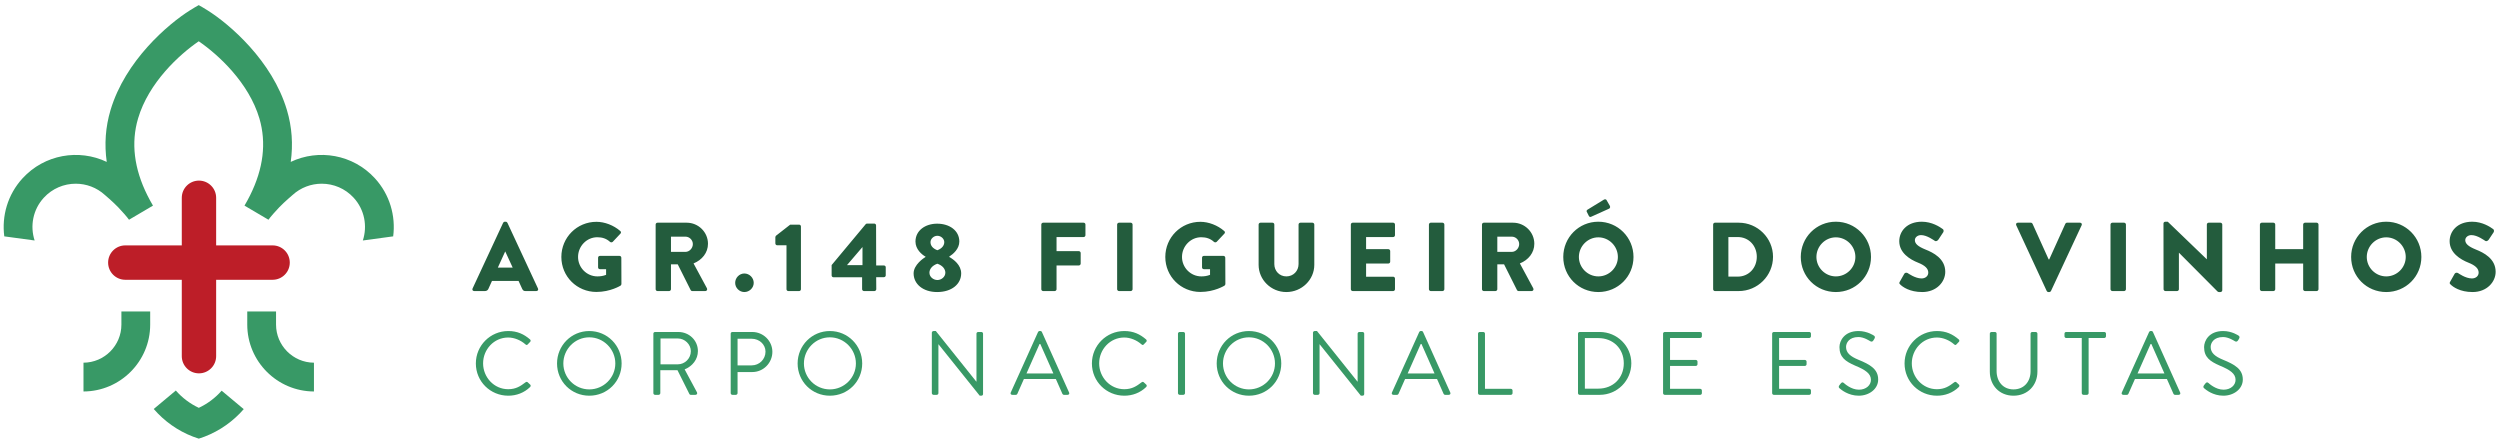
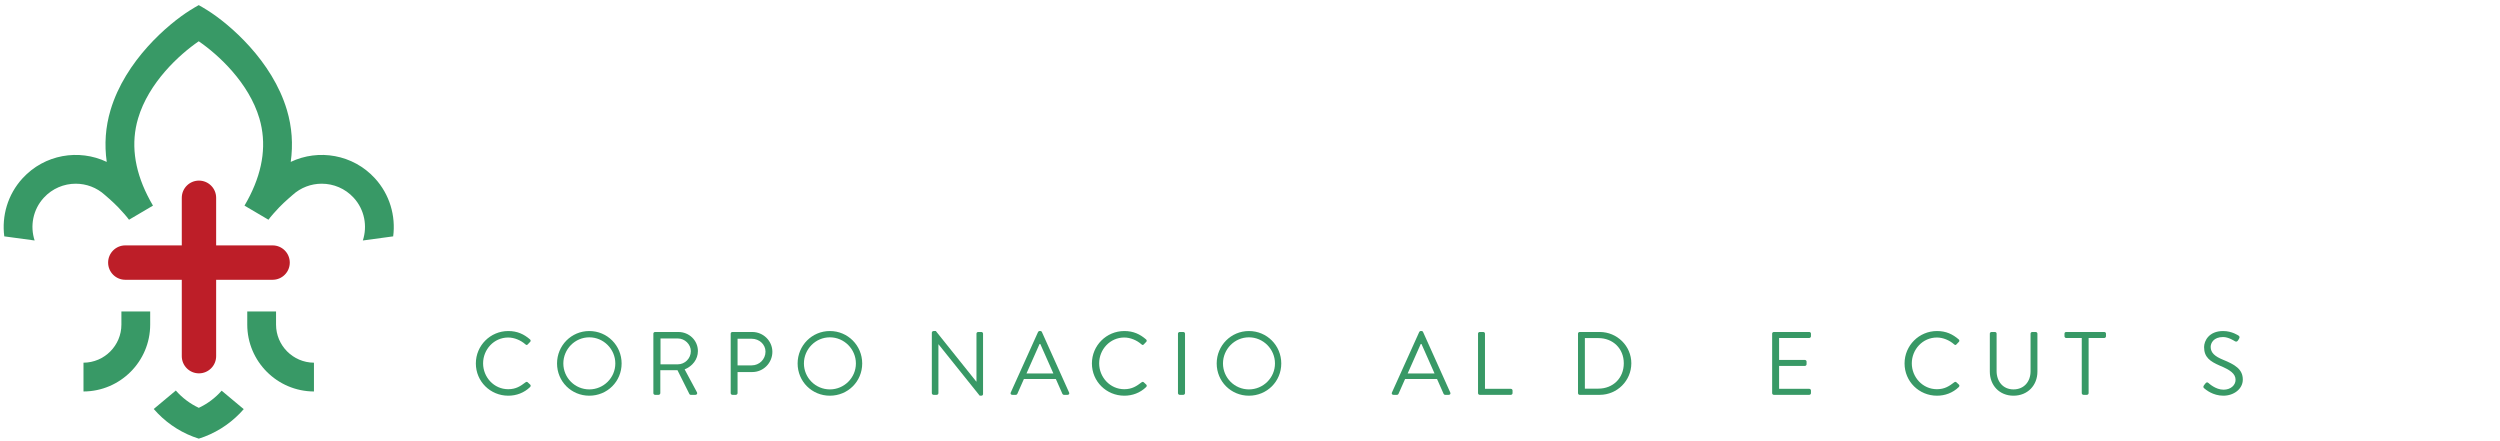
<svg xmlns="http://www.w3.org/2000/svg" width="437" height="77" viewBox="0 0 437 77" fill="none">
  <path d="M34.776 31.57C33.117 31.57 31.776 32.917 31.776 34.571V42.895H21.901C20.242 42.895 18.899 44.242 18.899 45.901C18.899 47.559 20.242 48.906 21.901 48.906H31.776V62.261C31.776 63.915 33.117 65.262 34.776 65.262C36.436 65.262 37.782 63.915 37.782 62.261V48.906H47.653C49.311 48.906 50.654 47.559 50.654 45.901C50.654 44.242 49.311 42.895 47.653 42.895H37.782V34.571C37.782 32.917 36.436 31.57 34.776 31.57Z" fill="#BD1E28" />
  <path d="M65.529 31.162C61.7 26.985 55.685 25.985 50.82 28.302C51.25 25.234 51.036 22.204 50.157 19.244C47.59 10.607 40.099 4.198 36.239 1.784C35.64 1.408 35.131 1.113 34.739 0.896C34.347 1.113 33.838 1.408 33.239 1.784C29.379 4.198 21.888 10.607 19.321 19.244C18.437 22.204 18.224 25.234 18.658 28.302C13.793 25.985 7.778 26.985 3.948 31.162C1.334 34.008 0.284 37.752 0.75 41.316L6.053 42.037C5.228 39.523 5.744 36.647 7.658 34.563C9.15 32.937 11.189 32.112 13.239 32.112C15.065 32.112 16.898 32.766 18.35 34.096C18.35 34.096 19.691 35.226 20.671 36.243C21.208 36.792 22.255 37.977 22.551 38.41L26.74 35.943C26.386 35.342 26.065 34.747 25.769 34.155C23.43 29.473 22.876 24.96 24.135 20.703C25.982 14.455 31.304 9.57 34.739 7.215C38.174 9.57 43.496 14.455 45.343 20.703C46.597 24.96 46.044 29.473 43.709 34.155C43.413 34.747 43.092 35.342 42.738 35.943L46.927 38.41C47.218 37.977 48.27 36.792 48.803 36.243C49.787 35.226 51.128 34.096 51.128 34.096C52.579 32.766 54.413 32.112 56.238 32.112C58.289 32.112 60.328 32.937 61.82 34.563C63.734 36.647 64.246 39.523 63.425 42.037L68.728 41.316C69.19 37.752 68.14 34.008 65.529 31.162Z" fill="#389966" />
  <path d="M21.221 54.442V56.738C21.221 60.398 18.254 63.379 14.594 63.399V68.43C21.025 68.409 26.253 63.174 26.253 56.738V54.442H21.221Z" fill="#389966" />
  <path d="M48.252 54.442V56.738C48.252 60.398 51.224 63.379 54.88 63.399V68.43C48.449 68.409 43.221 63.174 43.221 56.738V54.442H48.252Z" fill="#389966" />
  <path d="M38.745 68.293C37.64 69.547 36.281 70.573 34.752 71.29C33.209 70.569 31.842 69.53 30.733 68.264L26.873 71.49C27.103 71.752 27.337 72.01 27.582 72.261C29.546 74.275 32.001 75.817 34.752 76.676C37.503 75.817 39.954 74.275 41.92 72.261C42.154 72.019 42.383 71.773 42.604 71.518L38.745 68.293Z" fill="#389966" />
  <path d="M83.179 63.532C83.179 66.683 85.713 69.168 88.847 69.168C90.248 69.168 91.598 68.684 92.665 67.65C92.782 67.534 92.798 67.317 92.682 67.234L92.215 66.801C92.115 66.734 91.998 66.716 91.832 66.85C90.998 67.484 90.198 68.034 88.83 68.034C86.346 68.034 84.445 65.933 84.445 63.515C84.445 61.081 86.346 58.997 88.83 58.997C89.897 58.997 91.014 59.465 91.832 60.181C91.998 60.331 92.115 60.348 92.249 60.198L92.665 59.764C92.798 59.647 92.782 59.448 92.649 59.331C91.582 58.414 90.431 57.864 88.847 57.864C85.713 57.864 83.179 60.398 83.179 63.532Z" fill="#389966" />
  <path d="M97.371 63.532C97.371 66.683 99.872 69.168 103.007 69.168C106.158 69.168 108.659 66.683 108.659 63.532C108.659 60.398 106.158 57.864 103.007 57.864C99.872 57.864 97.371 60.398 97.371 63.532ZM98.472 63.532C98.472 61.031 100.506 58.964 103.007 58.964C105.508 58.964 107.558 61.031 107.558 63.532C107.558 66.034 105.508 68.067 103.007 68.067C100.506 68.067 98.472 66.034 98.472 63.532Z" fill="#389966" />
  <path d="M114.208 68.717C114.208 68.885 114.341 69.018 114.507 69.018H115.124C115.275 69.018 115.424 68.885 115.424 68.717V64.716H118.426L120.51 68.885C120.543 68.935 120.61 69.018 120.759 69.018H121.56C121.826 69.018 121.944 68.767 121.826 68.568L119.676 64.566C121.043 64.016 121.994 62.815 121.994 61.365C121.994 59.498 120.46 58.031 118.575 58.031H114.507C114.341 58.031 114.208 58.164 114.208 58.313V68.717ZM115.458 63.683V59.164H118.492C119.709 59.164 120.759 60.198 120.759 61.381C120.759 62.666 119.709 63.683 118.492 63.683H115.458Z" fill="#389966" />
  <path d="M127.725 68.717C127.725 68.885 127.858 69.018 128.025 69.018H128.625C128.775 69.018 128.926 68.885 128.926 68.717V65.033H131.509C133.426 65.033 135.011 63.449 135.011 61.498C135.011 59.598 133.426 58.031 131.493 58.031H128.025C127.858 58.031 127.725 58.164 127.725 58.313V68.717ZM128.926 63.866V59.214H131.41C132.71 59.214 133.811 60.198 133.811 61.465C133.811 62.815 132.71 63.866 131.41 63.866H128.926Z" fill="#389966" />
  <path d="M139.424 63.532C139.424 66.683 141.926 69.168 145.061 69.168C148.212 69.168 150.713 66.683 150.713 63.532C150.713 60.398 148.212 57.864 145.061 57.864C141.926 57.864 139.424 60.398 139.424 63.532ZM140.526 63.532C140.526 61.031 142.559 58.964 145.061 58.964C147.561 58.964 149.612 61.031 149.612 63.532C149.612 66.034 147.561 68.067 145.061 68.067C142.559 68.067 140.526 66.034 140.526 63.532Z" fill="#389966" />
  <path d="M162.884 68.717C162.884 68.885 163.034 69.018 163.184 69.018H163.735C163.901 69.018 164.035 68.885 164.035 68.717V60.181H164.052L171.254 69.168H171.537C171.704 69.168 171.837 69.051 171.837 68.885V58.313C171.837 58.164 171.704 58.031 171.537 58.031H170.988C170.82 58.031 170.687 58.164 170.687 58.313V66.701C170.671 66.701 170.671 66.701 170.654 66.701L163.584 57.864H163.184C163.034 57.864 162.884 57.997 162.884 58.147V68.717Z" fill="#389966" />
  <path d="M176.944 69.018H177.561C177.71 69.018 177.795 68.918 177.828 68.851L178.978 66.25H184.563L185.713 68.851C185.747 68.918 185.847 69.018 185.98 69.018H186.614C186.848 69.018 186.981 68.818 186.881 68.618L182.129 58.047C182.096 57.947 182.013 57.864 181.862 57.864H181.712C181.578 57.864 181.495 57.947 181.445 58.047L176.677 68.618C176.577 68.818 176.71 69.018 176.944 69.018ZM179.428 65.283L181.712 60.132H181.845C182.612 61.849 183.363 63.565 184.13 65.283H179.428Z" fill="#389966" />
  <path d="M190.866 63.532C190.866 66.683 193.399 69.168 196.535 69.168C197.935 69.168 199.285 68.684 200.353 67.65C200.47 67.534 200.486 67.317 200.37 67.234L199.902 66.801C199.802 66.734 199.686 66.716 199.519 66.85C198.686 67.484 197.885 68.034 196.517 68.034C194.033 68.034 192.133 65.933 192.133 63.515C192.133 61.081 194.033 58.997 196.517 58.997C197.585 58.997 198.702 59.465 199.519 60.181C199.686 60.331 199.802 60.348 199.936 60.198L200.353 59.764C200.486 59.647 200.47 59.448 200.335 59.331C199.268 58.414 198.118 57.864 196.535 57.864C193.399 57.864 190.866 60.398 190.866 63.532Z" fill="#389966" />
  <path d="M205.909 68.717C205.909 68.885 206.059 69.018 206.209 69.018H206.842C206.993 69.018 207.142 68.885 207.142 68.717V58.313C207.142 58.164 206.993 58.031 206.842 58.031H206.209C206.059 58.031 205.909 58.164 205.909 58.313V68.717Z" fill="#389966" />
  <path d="M212.678 63.532C212.678 66.683 215.179 69.168 218.313 69.168C221.465 69.168 223.966 66.683 223.966 63.532C223.966 60.398 221.465 57.864 218.313 57.864C215.179 57.864 212.678 60.398 212.678 63.532ZM213.778 63.532C213.778 61.031 215.812 58.964 218.313 58.964C220.815 58.964 222.866 61.031 222.866 63.532C222.866 66.034 220.815 68.067 218.313 68.067C215.812 68.067 213.778 66.034 213.778 63.532Z" fill="#389966" />
-   <path d="M229.509 68.717C229.509 68.885 229.66 69.018 229.81 69.018H230.36C230.526 69.018 230.66 68.885 230.66 68.717V60.181H230.677L237.879 69.168H238.163C238.33 69.168 238.463 69.051 238.463 68.885V58.313C238.463 58.164 238.33 58.031 238.163 58.031H237.613C237.446 58.031 237.313 58.164 237.313 58.313V66.701C237.296 66.701 237.296 66.701 237.28 66.701L230.21 57.864H229.81C229.66 57.864 229.509 57.997 229.509 58.147V68.717Z" fill="#389966" />
  <path d="M243.573 69.018H244.19C244.341 69.018 244.424 68.918 244.457 68.851L245.607 66.25H251.193L252.344 68.851C252.377 68.918 252.477 69.018 252.611 69.018H253.244C253.477 69.018 253.61 68.818 253.511 68.618L248.758 58.047C248.725 57.947 248.642 57.864 248.492 57.864H248.342C248.209 57.864 248.126 57.947 248.075 58.047L243.307 68.618C243.206 68.818 243.34 69.018 243.573 69.018ZM246.058 65.283L248.342 60.132H248.476C249.243 61.849 249.993 63.565 250.759 65.283H246.058Z" fill="#389966" />
  <path d="M258.359 68.717C258.359 68.885 258.491 69.018 258.659 69.018H264.093C264.261 69.018 264.394 68.885 264.394 68.717V68.268C264.394 68.1 264.261 67.967 264.093 67.967H259.575V58.313C259.575 58.164 259.426 58.031 259.275 58.031H258.659C258.491 58.031 258.359 58.164 258.359 58.313V68.717Z" fill="#389966" />
  <path d="M275.835 68.717C275.835 68.885 275.969 69.018 276.119 69.018H279.637C282.672 69.018 285.156 66.55 285.156 63.499C285.156 60.482 282.672 58.031 279.637 58.031H276.119C275.969 58.031 275.835 58.164 275.835 58.313V68.717ZM277.036 67.934V59.098H279.388C281.955 59.098 283.839 60.932 283.839 63.499C283.839 66.1 281.955 67.934 279.388 67.934H277.036Z" fill="#389966" />
-   <path d="M290.704 68.717C290.704 68.885 290.837 69.018 291.004 69.018H297.19C297.356 69.018 297.49 68.885 297.49 68.717V68.268C297.49 68.1 297.356 67.967 297.19 67.967H291.922V63.966H296.423C296.573 63.966 296.723 63.832 296.723 63.666V63.199C296.723 63.049 296.573 62.916 296.423 62.916H291.922V59.081H297.19C297.356 59.081 297.49 58.931 297.49 58.781V58.313C297.49 58.164 297.356 58.031 297.19 58.031H291.004C290.837 58.031 290.704 58.164 290.704 58.313V68.717Z" fill="#389966" />
  <path d="M309.77 68.717C309.77 68.885 309.903 69.018 310.069 69.018H316.255C316.423 69.018 316.556 68.885 316.556 68.717V68.268C316.556 68.1 316.423 67.967 316.255 67.967H310.987V63.966H315.489C315.638 63.966 315.789 63.832 315.789 63.666V63.199C315.789 63.049 315.638 62.916 315.489 62.916H310.987V59.081H316.255C316.423 59.081 316.556 58.931 316.556 58.781V58.313C316.556 58.164 316.423 58.031 316.255 58.031H310.069C309.903 58.031 309.77 58.164 309.77 58.313V68.717Z" fill="#389966" />
-   <path d="M321.586 67.901C321.804 68.085 323.054 69.168 324.905 69.168C326.739 69.168 328.306 67.984 328.306 66.35C328.306 64.533 326.939 63.733 324.805 62.865C323.488 62.315 322.688 61.698 322.688 60.648C322.688 59.981 323.187 58.914 324.855 58.914C325.822 58.914 326.805 59.581 326.922 59.647C327.173 59.781 327.322 59.714 327.472 59.498C327.522 59.397 327.589 59.297 327.656 59.198C327.839 58.897 327.656 58.713 327.556 58.664C327.556 58.664 326.422 57.864 324.872 57.864C322.371 57.864 321.537 59.598 321.537 60.665C321.537 62.448 322.57 63.165 324.288 63.915C326.105 64.667 327.039 65.317 327.039 66.401C327.039 67.317 326.206 68.118 324.938 68.118C323.538 68.118 322.387 67.017 322.287 66.934C322.071 66.734 321.887 66.867 321.737 67.068C321.654 67.167 321.57 67.267 321.503 67.367C321.304 67.667 321.47 67.801 321.586 67.901Z" fill="#389966" />
  <path d="M332.917 63.532C332.917 66.683 335.451 69.168 338.585 69.168C339.986 69.168 341.336 68.684 342.403 67.65C342.52 67.534 342.536 67.317 342.42 67.234L341.953 66.801C341.853 66.734 341.736 66.716 341.569 66.85C340.736 67.484 339.936 68.034 338.568 68.034C336.084 68.034 334.183 65.933 334.183 63.515C334.183 61.081 336.084 58.997 338.568 58.997C339.635 58.997 340.752 59.465 341.569 60.181C341.736 60.331 341.853 60.348 341.987 60.198L342.403 59.764C342.536 59.647 342.52 59.448 342.387 59.331C341.32 58.414 340.168 57.864 338.585 57.864C335.451 57.864 332.917 60.398 332.917 63.532Z" fill="#389966" />
  <path d="M347.821 64.966C347.821 67.35 349.489 69.168 351.956 69.168C354.44 69.168 356.141 67.35 356.141 64.966V58.313C356.141 58.164 355.992 58.031 355.841 58.031H355.241C355.074 58.031 354.941 58.164 354.941 58.313V64.899C354.941 66.701 353.808 68.067 351.956 68.067C350.123 68.067 349.006 66.667 349.006 64.866V58.313C349.006 58.164 348.888 58.031 348.705 58.031H348.122C347.955 58.031 347.821 58.164 347.821 58.313V64.966Z" fill="#389966" />
  <path d="M363.891 68.717C363.891 68.885 364.041 69.018 364.191 69.018H364.791C364.941 69.018 365.091 68.885 365.091 68.717V59.081H367.825C367.993 59.081 368.126 58.931 368.126 58.781V58.313C368.126 58.164 367.993 58.031 367.825 58.031H361.156C360.989 58.031 360.873 58.164 360.873 58.313V58.781C360.873 58.931 360.989 59.081 361.156 59.081H363.891V68.717Z" fill="#389966" />
-   <path d="M371.156 69.018H371.773C371.923 69.018 372.006 68.918 372.04 68.851L373.19 66.25H378.775L379.926 68.851C379.96 68.918 380.059 69.018 380.192 69.018H380.826C381.06 69.018 381.193 68.818 381.093 68.618L376.341 58.047C376.308 57.947 376.225 57.864 376.075 57.864H375.924C375.791 57.864 375.708 57.947 375.657 58.047L370.89 68.618C370.789 68.818 370.923 69.018 371.156 69.018ZM373.641 65.283L375.924 60.132H376.058C376.825 61.849 377.575 63.565 378.342 65.283H373.641Z" fill="#389966" />
  <path d="M385.324 67.901C385.541 68.085 386.791 69.168 388.641 69.168C390.476 69.168 392.043 67.984 392.043 66.35C392.043 64.533 390.676 63.733 388.542 62.865C387.224 62.315 386.424 61.698 386.424 60.648C386.424 59.981 386.925 58.914 388.591 58.914C389.559 58.914 390.542 59.581 390.659 59.647C390.909 59.781 391.059 59.714 391.21 59.498C391.259 59.397 391.326 59.297 391.392 59.198C391.576 58.897 391.392 58.713 391.293 58.664C391.293 58.664 390.159 57.864 388.608 57.864C386.107 57.864 385.274 59.598 385.274 60.665C385.274 62.448 386.308 63.165 388.025 63.915C389.842 64.667 390.776 65.317 390.776 66.401C390.776 67.317 389.942 68.118 388.675 68.118C387.275 68.118 386.124 67.017 386.024 66.934C385.807 66.734 385.624 66.867 385.473 67.068C385.39 67.167 385.307 67.267 385.241 67.367C385.04 67.667 385.207 67.801 385.324 67.901Z" fill="#389966" />
-   <path d="M82.891 50.878H84.771C85.112 50.878 85.3 50.673 85.383 50.469L86 49.102H90.644L91.257 50.448C91.41 50.773 91.548 50.878 91.856 50.878H93.749C94.007 50.878 94.145 50.657 94.04 50.432L88.697 38.944C88.647 38.839 88.526 38.756 88.405 38.756H88.235C88.117 38.756 87.997 38.839 87.947 38.944L82.603 50.432C82.499 50.657 82.637 50.878 82.891 50.878ZM87.021 46.78L88.305 43.962H88.322L89.619 46.78H87.021ZM98.125 44.917C98.125 48.335 100.856 51.032 104.254 51.032C106.729 51.032 108.488 49.919 108.488 49.919C108.559 49.868 108.625 49.732 108.625 49.648L108.609 45.055C108.609 44.884 108.472 44.729 108.3 44.729H104.87C104.682 44.729 104.545 44.867 104.545 45.055V46.747C104.545 46.918 104.682 47.051 104.87 47.051H105.945V48.043C105.433 48.248 104.92 48.314 104.424 48.314C102.565 48.314 101.044 46.78 101.044 44.917C101.044 43.041 102.548 41.469 104.407 41.469C105.245 41.469 105.995 41.69 106.646 42.291C106.784 42.391 106.97 42.391 107.108 42.27L108.455 40.837C108.592 40.699 108.575 40.494 108.422 40.378C107.258 39.37 105.691 38.773 104.257 38.773C100.856 38.773 98.125 41.504 98.125 44.917ZM114.607 50.552C114.607 50.723 114.745 50.878 114.932 50.878H116.962C117.133 50.878 117.287 50.723 117.287 50.552V46.201H118.467L120.735 50.723C120.768 50.79 120.872 50.878 121.01 50.878H123.282C123.569 50.878 123.689 50.603 123.569 50.382L121.231 46.046C122.714 45.447 123.756 44.183 123.756 42.612C123.756 40.582 122.084 38.927 120.035 38.927H114.932C114.745 38.927 114.607 39.081 114.607 39.248V50.552ZM117.287 44.029V41.366H119.814C120.514 41.366 121.109 41.95 121.109 42.666C121.109 43.383 120.514 44.029 119.814 44.029H117.287ZM128.508 49.444C128.508 50.315 129.242 51.049 130.113 51.049C131.001 51.049 131.751 50.315 131.751 49.444C131.751 48.556 131.001 47.806 130.113 47.806C129.242 47.806 128.508 48.556 128.508 49.444ZM137.478 50.552C137.478 50.723 137.611 50.878 137.799 50.878H139.695C139.867 50.878 140.004 50.723 140.004 50.552V39.59C140.004 39.419 139.867 39.269 139.695 39.269H138.125L135.632 41.215C135.582 41.266 135.532 41.403 135.532 41.469V42.545C135.532 42.716 135.665 42.871 135.836 42.871H137.478V50.552ZM145.693 48.468H150.696V50.552C150.696 50.723 150.851 50.878 151.021 50.878H152.847C153.018 50.878 153.172 50.723 153.172 50.552L153.156 48.451H154.505C154.693 48.451 154.827 48.298 154.827 48.127V46.709C154.827 46.542 154.693 46.405 154.505 46.405H153.156L153.138 39.403C153.138 39.215 152.985 39.081 152.813 39.081H151.584C151.429 39.081 151.38 39.132 151.33 39.182L145.369 46.334V48.147C145.369 48.314 145.507 48.468 145.693 48.468ZM148.048 46.351L150.762 43.179V46.351H148.048ZM159.699 47.784C159.699 49.648 161.338 51.049 163.813 51.049C166.372 51.049 168.015 49.648 168.015 47.784C168.015 46.317 166.698 45.346 165.931 44.917V44.85C166.597 44.425 167.69 43.516 167.69 42.22C167.69 40.306 165.981 39.098 163.813 39.098C161.729 39.098 160.024 40.306 160.024 42.22C160.024 43.571 161.117 44.491 161.784 44.867V44.917C161.458 45.105 159.699 46.284 159.699 47.784ZM163.847 43.741C163.046 43.433 162.65 42.937 162.65 42.324C162.65 41.745 163.217 41.215 163.847 41.215C164.497 41.215 165.06 41.745 165.06 42.324C165.06 42.904 164.651 43.45 163.847 43.741ZM162.463 47.668C162.463 47.034 162.959 46.405 163.847 46.096C164.767 46.405 165.248 47.034 165.248 47.668C165.248 48.401 164.547 48.948 163.864 48.948C163.164 48.948 162.463 48.418 162.463 47.668ZM182.02 50.552C182.02 50.723 182.158 50.878 182.345 50.878H184.359C184.53 50.878 184.684 50.723 184.684 50.552V46.405H188.577C188.748 46.405 188.903 46.251 188.903 46.08V44.217C188.903 44.05 188.748 43.896 188.577 43.896H184.684V41.436H189.415C189.603 41.436 189.736 41.283 189.736 41.111V39.248C189.736 39.081 189.603 38.927 189.415 38.927H182.345C182.158 38.927 182.02 39.081 182.02 39.248V50.552ZM195.275 50.552C195.275 50.723 195.43 50.878 195.601 50.878H197.647C197.818 50.878 197.973 50.723 197.973 50.552V39.248C197.973 39.081 197.818 38.927 197.647 38.927H195.601C195.43 38.927 195.275 39.081 195.275 39.248V50.552ZM203.695 44.917C203.695 48.335 206.429 51.032 209.827 51.032C212.303 51.032 214.058 49.919 214.058 49.919C214.128 49.868 214.196 49.732 214.196 49.648L214.178 45.055C214.178 44.884 214.041 44.729 213.87 44.729H210.439C210.252 44.729 210.115 44.867 210.115 45.055V46.747C210.115 46.918 210.252 47.051 210.439 47.051H211.515V48.043C211.003 48.248 210.49 48.314 209.993 48.314C208.135 48.314 206.613 46.78 206.613 44.917C206.613 43.041 208.117 41.469 209.977 41.469C210.815 41.469 211.565 41.69 212.215 42.291C212.353 42.391 212.54 42.391 212.674 42.27L214.025 40.837C214.162 40.699 214.145 40.494 213.991 40.378C212.829 39.37 211.257 38.773 209.823 38.773C206.426 38.773 203.695 41.504 203.695 44.917ZM220.006 46.301C220.006 48.897 222.173 51.049 224.853 51.049C227.55 51.049 229.739 48.897 229.739 46.301V39.248C229.739 39.081 229.585 38.927 229.413 38.927H227.313C227.125 38.927 226.988 39.081 226.988 39.248V46.164C226.988 47.36 226.083 48.314 224.853 48.314C223.64 48.314 222.752 47.36 222.752 46.164V39.248C222.752 39.081 222.619 38.927 222.432 38.927H220.331C220.16 38.927 220.006 39.081 220.006 39.248V46.301ZM236.128 50.552C236.128 50.723 236.266 50.878 236.454 50.878H243.519C243.707 50.878 243.844 50.723 243.844 50.552V48.694C243.844 48.523 243.707 48.368 243.519 48.368H238.793V46.063H242.685C242.856 46.063 243.007 45.926 243.007 45.738V43.879C243.007 43.708 242.856 43.553 242.685 43.553H238.793V41.436H243.519C243.707 41.436 243.844 41.283 243.844 41.111V39.248C243.844 39.081 243.707 38.927 243.519 38.927H236.454C236.266 38.927 236.128 39.081 236.128 39.248V50.552ZM249.776 50.552C249.776 50.723 249.926 50.878 250.096 50.878H252.147C252.318 50.878 252.473 50.723 252.473 50.552V39.248C252.473 39.081 252.318 38.927 252.147 38.927H250.096C249.93 38.927 249.776 39.081 249.776 39.248V50.552ZM259.05 50.552C259.05 50.723 259.188 50.878 259.376 50.878H261.405C261.576 50.878 261.731 50.723 261.731 50.552V46.201H262.91L265.177 50.723C265.215 50.79 265.315 50.878 265.453 50.878H267.724C268.011 50.878 268.133 50.603 268.011 50.382L265.673 46.046C267.162 45.447 268.199 44.183 268.199 42.612C268.199 40.582 266.528 38.927 264.477 38.927H259.376C259.188 38.927 259.05 39.081 259.05 39.248V50.552ZM261.731 44.029V41.366H264.256C264.956 41.366 265.553 41.95 265.553 42.666C265.553 43.383 264.956 44.029 264.256 44.029H261.731ZM273.259 44.917C273.259 48.335 275.973 51.049 279.387 51.049C282.805 51.049 285.535 48.335 285.535 44.917C285.535 41.504 282.805 38.756 279.387 38.756C275.973 38.756 273.259 41.504 273.259 44.917ZM275.99 44.917C275.99 43.041 277.528 41.487 279.387 41.487C281.267 41.487 282.805 43.041 282.805 44.917C282.805 46.78 281.267 48.314 279.387 48.314C277.528 48.314 275.99 46.78 275.99 44.917ZM278.179 37.868L281.284 36.468C281.421 36.381 281.522 36.21 281.388 35.955L280.805 34.946C280.721 34.793 280.462 34.83 280.363 34.896L277.461 36.672C277.374 36.739 277.291 36.86 277.357 36.997L277.715 37.714C277.799 37.885 277.953 38.006 278.179 37.868ZM299.457 50.552C299.457 50.723 299.595 50.878 299.765 50.878H303.93C307.226 50.878 309.924 48.197 309.924 44.884C309.924 41.607 307.226 38.927 303.93 38.927H299.765C299.595 38.927 299.457 39.081 299.457 39.248V50.552ZM302.121 48.352V41.436H303.758C305.689 41.436 307.089 42.954 307.089 44.884C307.089 46.831 305.689 48.352 303.758 48.352H302.121ZM314.776 44.917C314.776 48.335 317.49 51.049 320.907 51.049C324.321 51.049 327.051 48.335 327.051 44.917C327.051 41.504 324.321 38.756 320.907 38.756C317.49 38.756 314.776 41.504 314.776 44.917ZM317.51 44.917C317.51 43.041 319.044 41.487 320.907 41.487C322.782 41.487 324.321 43.041 324.321 44.917C324.321 46.78 322.782 48.314 320.907 48.314C319.044 48.314 317.51 46.78 317.51 44.917ZM332.162 49.732C332.554 50.128 333.783 51.049 336.004 51.049C338.514 51.049 340.032 49.273 340.032 47.513C340.032 45.193 337.913 44.15 336.584 43.621C335.233 43.074 334.721 42.595 334.721 41.966C334.721 41.504 335.184 41.095 335.801 41.095C336.838 41.095 338.084 42.033 338.239 42.12C338.393 42.237 338.701 42.083 338.823 41.895L339.689 40.582C339.761 40.461 339.794 40.157 339.589 40.036C339.077 39.661 337.71 38.756 335.934 38.756C333.304 38.756 331.99 40.461 331.99 42.154C331.99 44.2 333.833 45.346 335.304 45.926C336.463 46.389 337.063 46.934 337.063 47.651C337.063 48.248 336.567 48.672 335.884 48.672C334.758 48.672 333.529 47.768 333.457 47.734C333.341 47.651 333.016 47.618 332.878 47.839L332.078 49.256C331.941 49.494 331.99 49.56 332.162 49.732ZM357.763 50.861C357.813 50.961 357.917 51.049 358.05 51.049H358.221C358.359 51.049 358.463 50.961 358.513 50.861L363.873 39.37C363.978 39.149 363.84 38.927 363.582 38.927H361.314C361.177 38.927 361.056 39.027 361.022 39.114L358.205 45.346H358.105L355.287 39.114C355.253 39.027 355.133 38.927 354.995 38.927H352.723C352.469 38.927 352.332 39.149 352.436 39.37L357.763 50.861ZM368.917 50.552C368.917 50.723 369.068 50.878 369.239 50.878H371.289C371.46 50.878 371.614 50.723 371.614 50.552V39.248C371.614 39.081 371.46 38.927 371.289 38.927H369.239C369.068 38.927 368.917 39.081 368.917 39.248V50.552ZM378.191 50.552C378.191 50.723 378.346 50.878 378.517 50.878H380.546C380.734 50.878 380.872 50.723 380.872 50.552V44.183H380.889L387.633 50.961C387.666 50.998 387.804 51.049 387.854 51.049H388.129C388.3 51.049 388.453 50.911 388.453 50.74V39.248C388.453 39.081 388.3 38.927 388.129 38.927H386.078C385.89 38.927 385.757 39.081 385.757 39.248V45.313H385.737L378.925 38.756H378.5C378.329 38.756 378.175 38.894 378.175 39.061L378.191 50.552ZM395.032 50.552C395.032 50.723 395.186 50.878 395.352 50.878H397.387C397.574 50.878 397.711 50.723 397.711 50.552V46.063H402.592V50.552C402.592 50.723 402.73 50.878 402.918 50.878H404.947C405.119 50.878 405.273 50.723 405.273 50.552V39.248C405.273 39.081 405.119 38.927 404.947 38.927H402.918C402.73 38.927 402.592 39.081 402.592 39.248V43.553H397.711V39.248C397.711 39.081 397.574 38.927 397.387 38.927H395.352C395.186 38.927 395.032 39.081 395.032 39.248V50.552ZM410.979 44.917C410.979 48.335 413.697 51.049 417.111 51.049C420.524 51.049 423.255 48.335 423.255 44.917C423.255 41.504 420.524 38.756 417.111 38.756C413.697 38.756 410.979 41.504 410.979 44.917ZM413.713 44.917C413.713 43.041 415.248 41.487 417.111 41.487C418.987 41.487 420.524 43.041 420.524 44.917C420.524 46.78 418.987 48.314 417.111 48.314C415.248 48.314 413.713 46.78 413.713 44.917ZM428.365 49.732C428.761 50.128 429.986 51.049 432.208 51.049C434.718 51.049 436.239 49.273 436.239 47.513C436.239 45.193 434.121 44.15 432.787 43.621C431.442 43.074 430.928 42.595 430.928 41.966C430.928 41.504 431.387 41.095 432.004 41.095C433.047 41.095 434.292 42.033 434.447 42.12C434.597 42.237 434.905 42.083 435.026 41.895L435.897 40.582C435.964 40.461 435.997 40.157 435.793 40.036C435.28 39.661 433.917 38.756 432.142 38.756C429.511 38.756 428.195 40.461 428.195 42.154C428.195 44.2 430.041 45.346 431.508 45.926C432.671 46.389 433.267 46.934 433.267 47.651C433.267 48.248 432.771 48.672 432.087 48.672C430.962 48.672 429.732 47.768 429.666 47.734C429.544 47.651 429.22 47.618 429.082 47.839L428.282 49.256C428.144 49.494 428.195 49.56 428.365 49.732Z" fill="#235C3D" />
</svg>